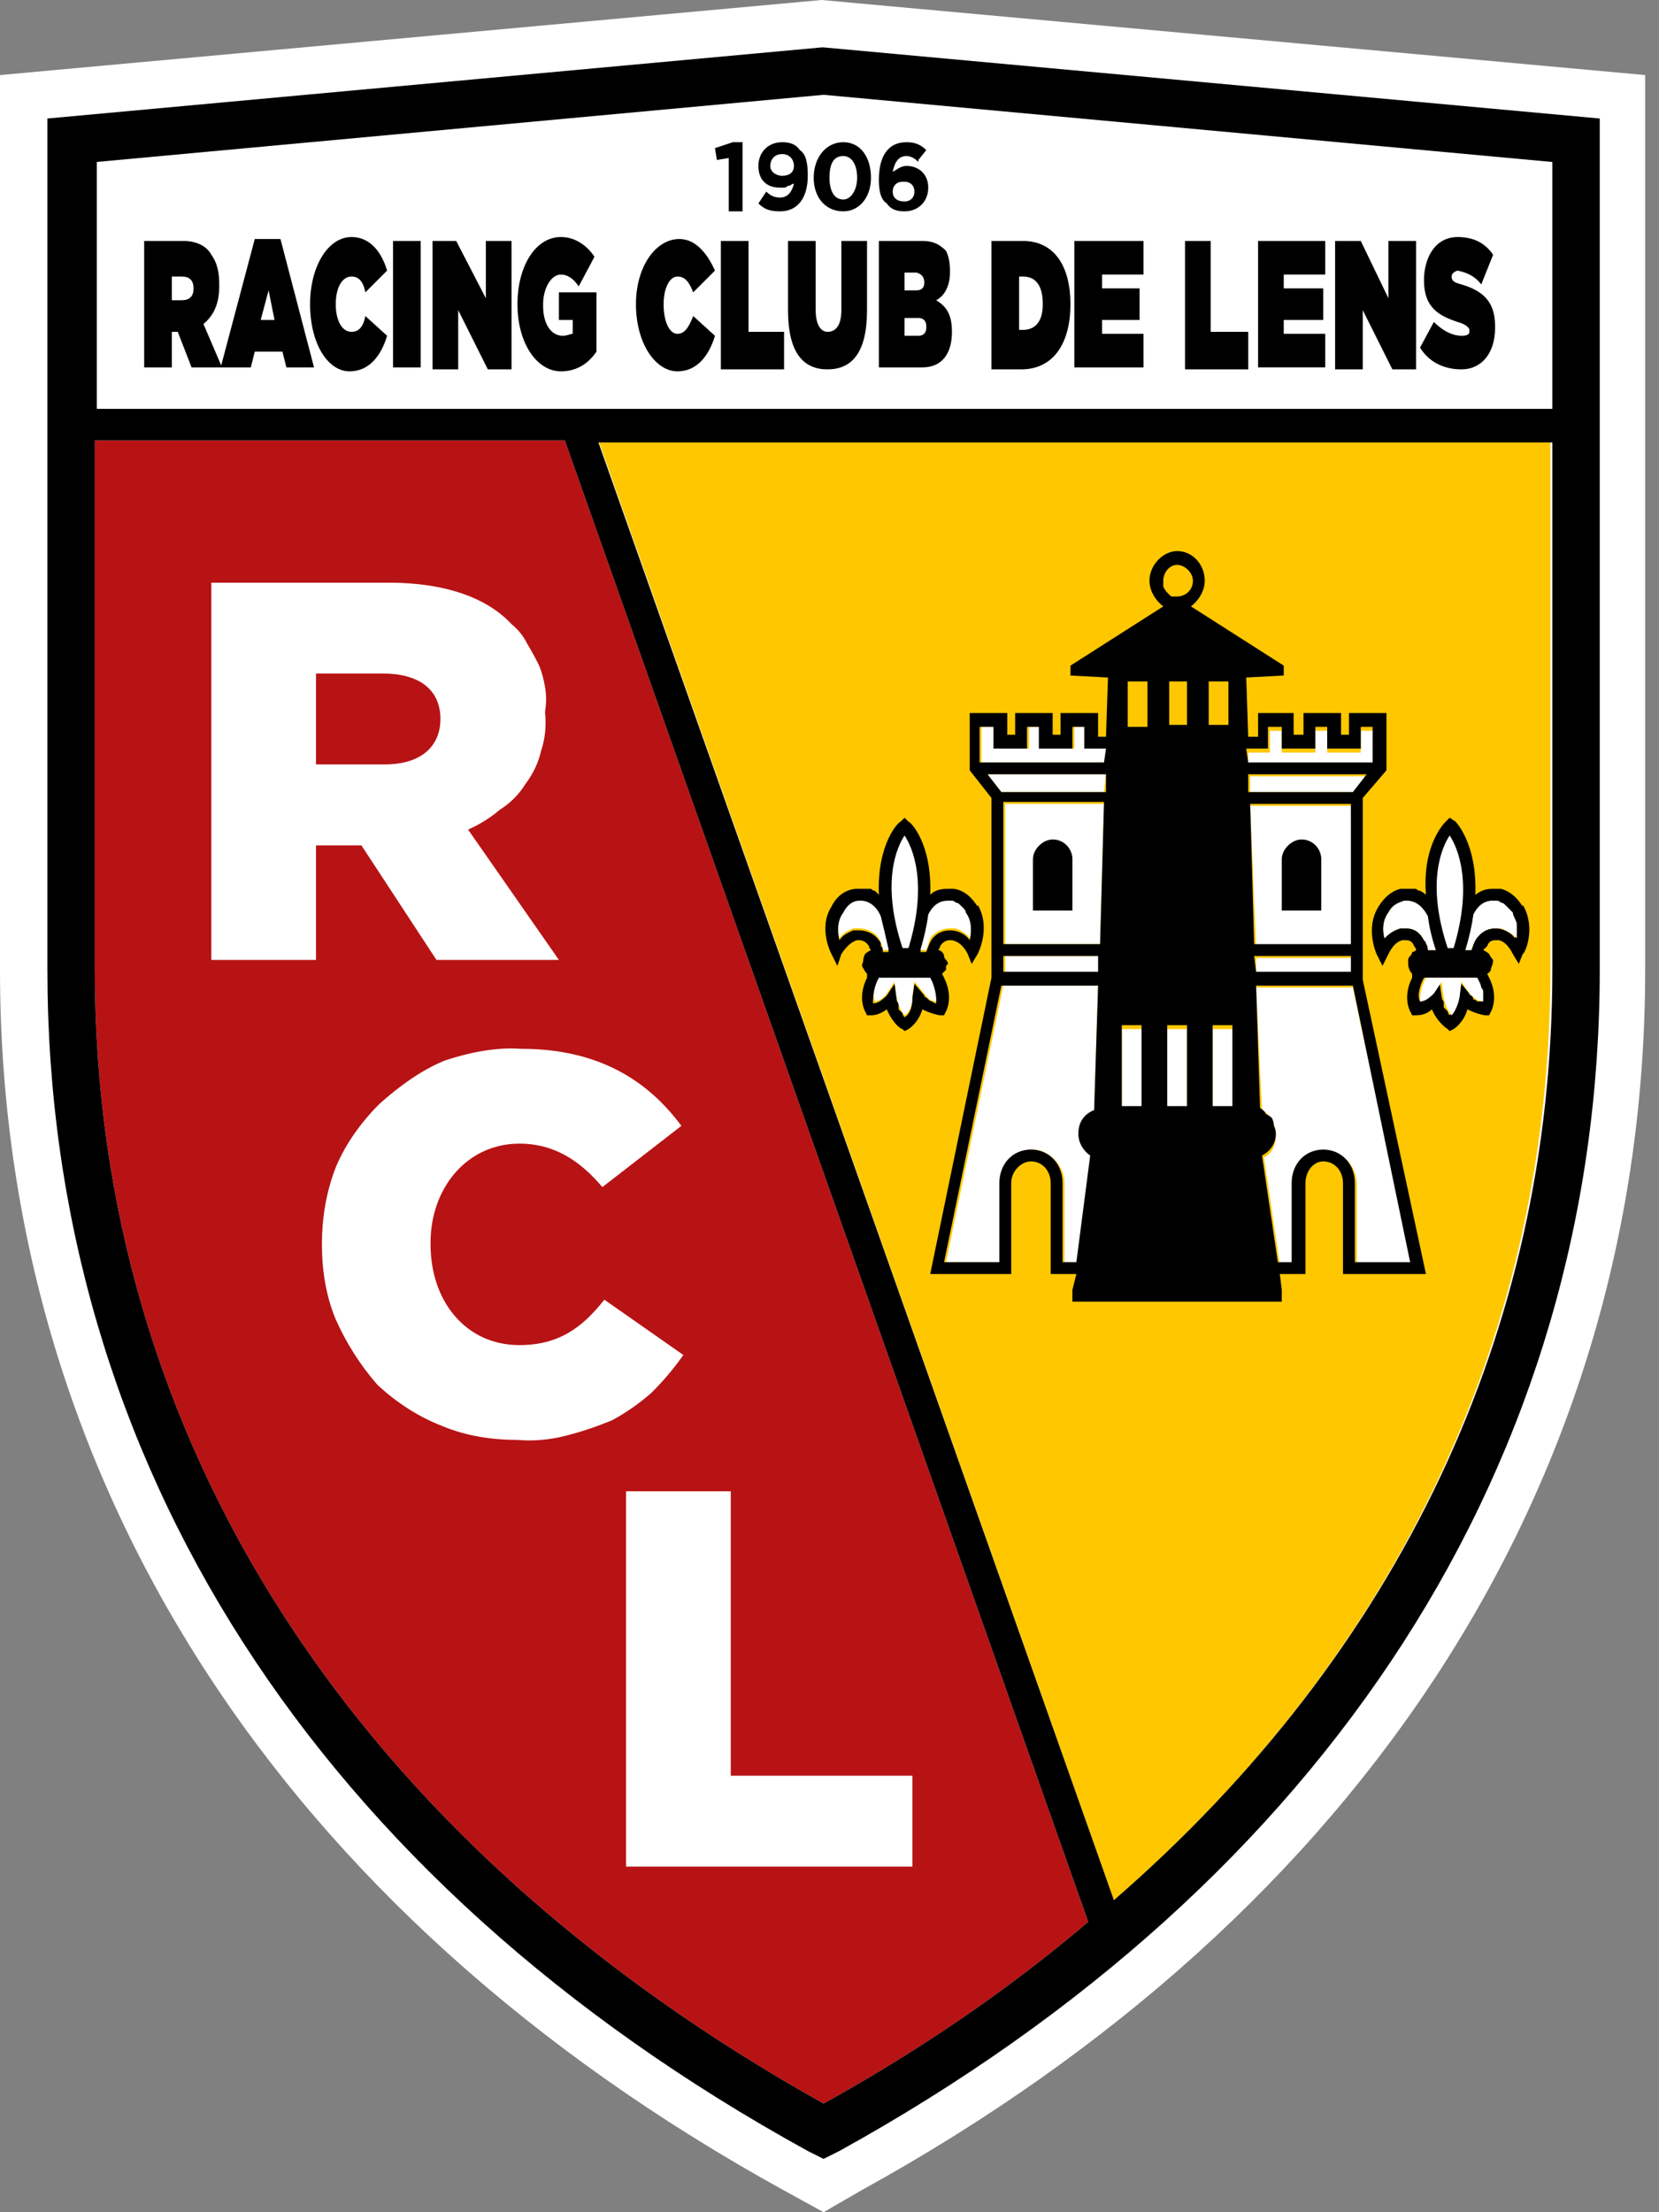
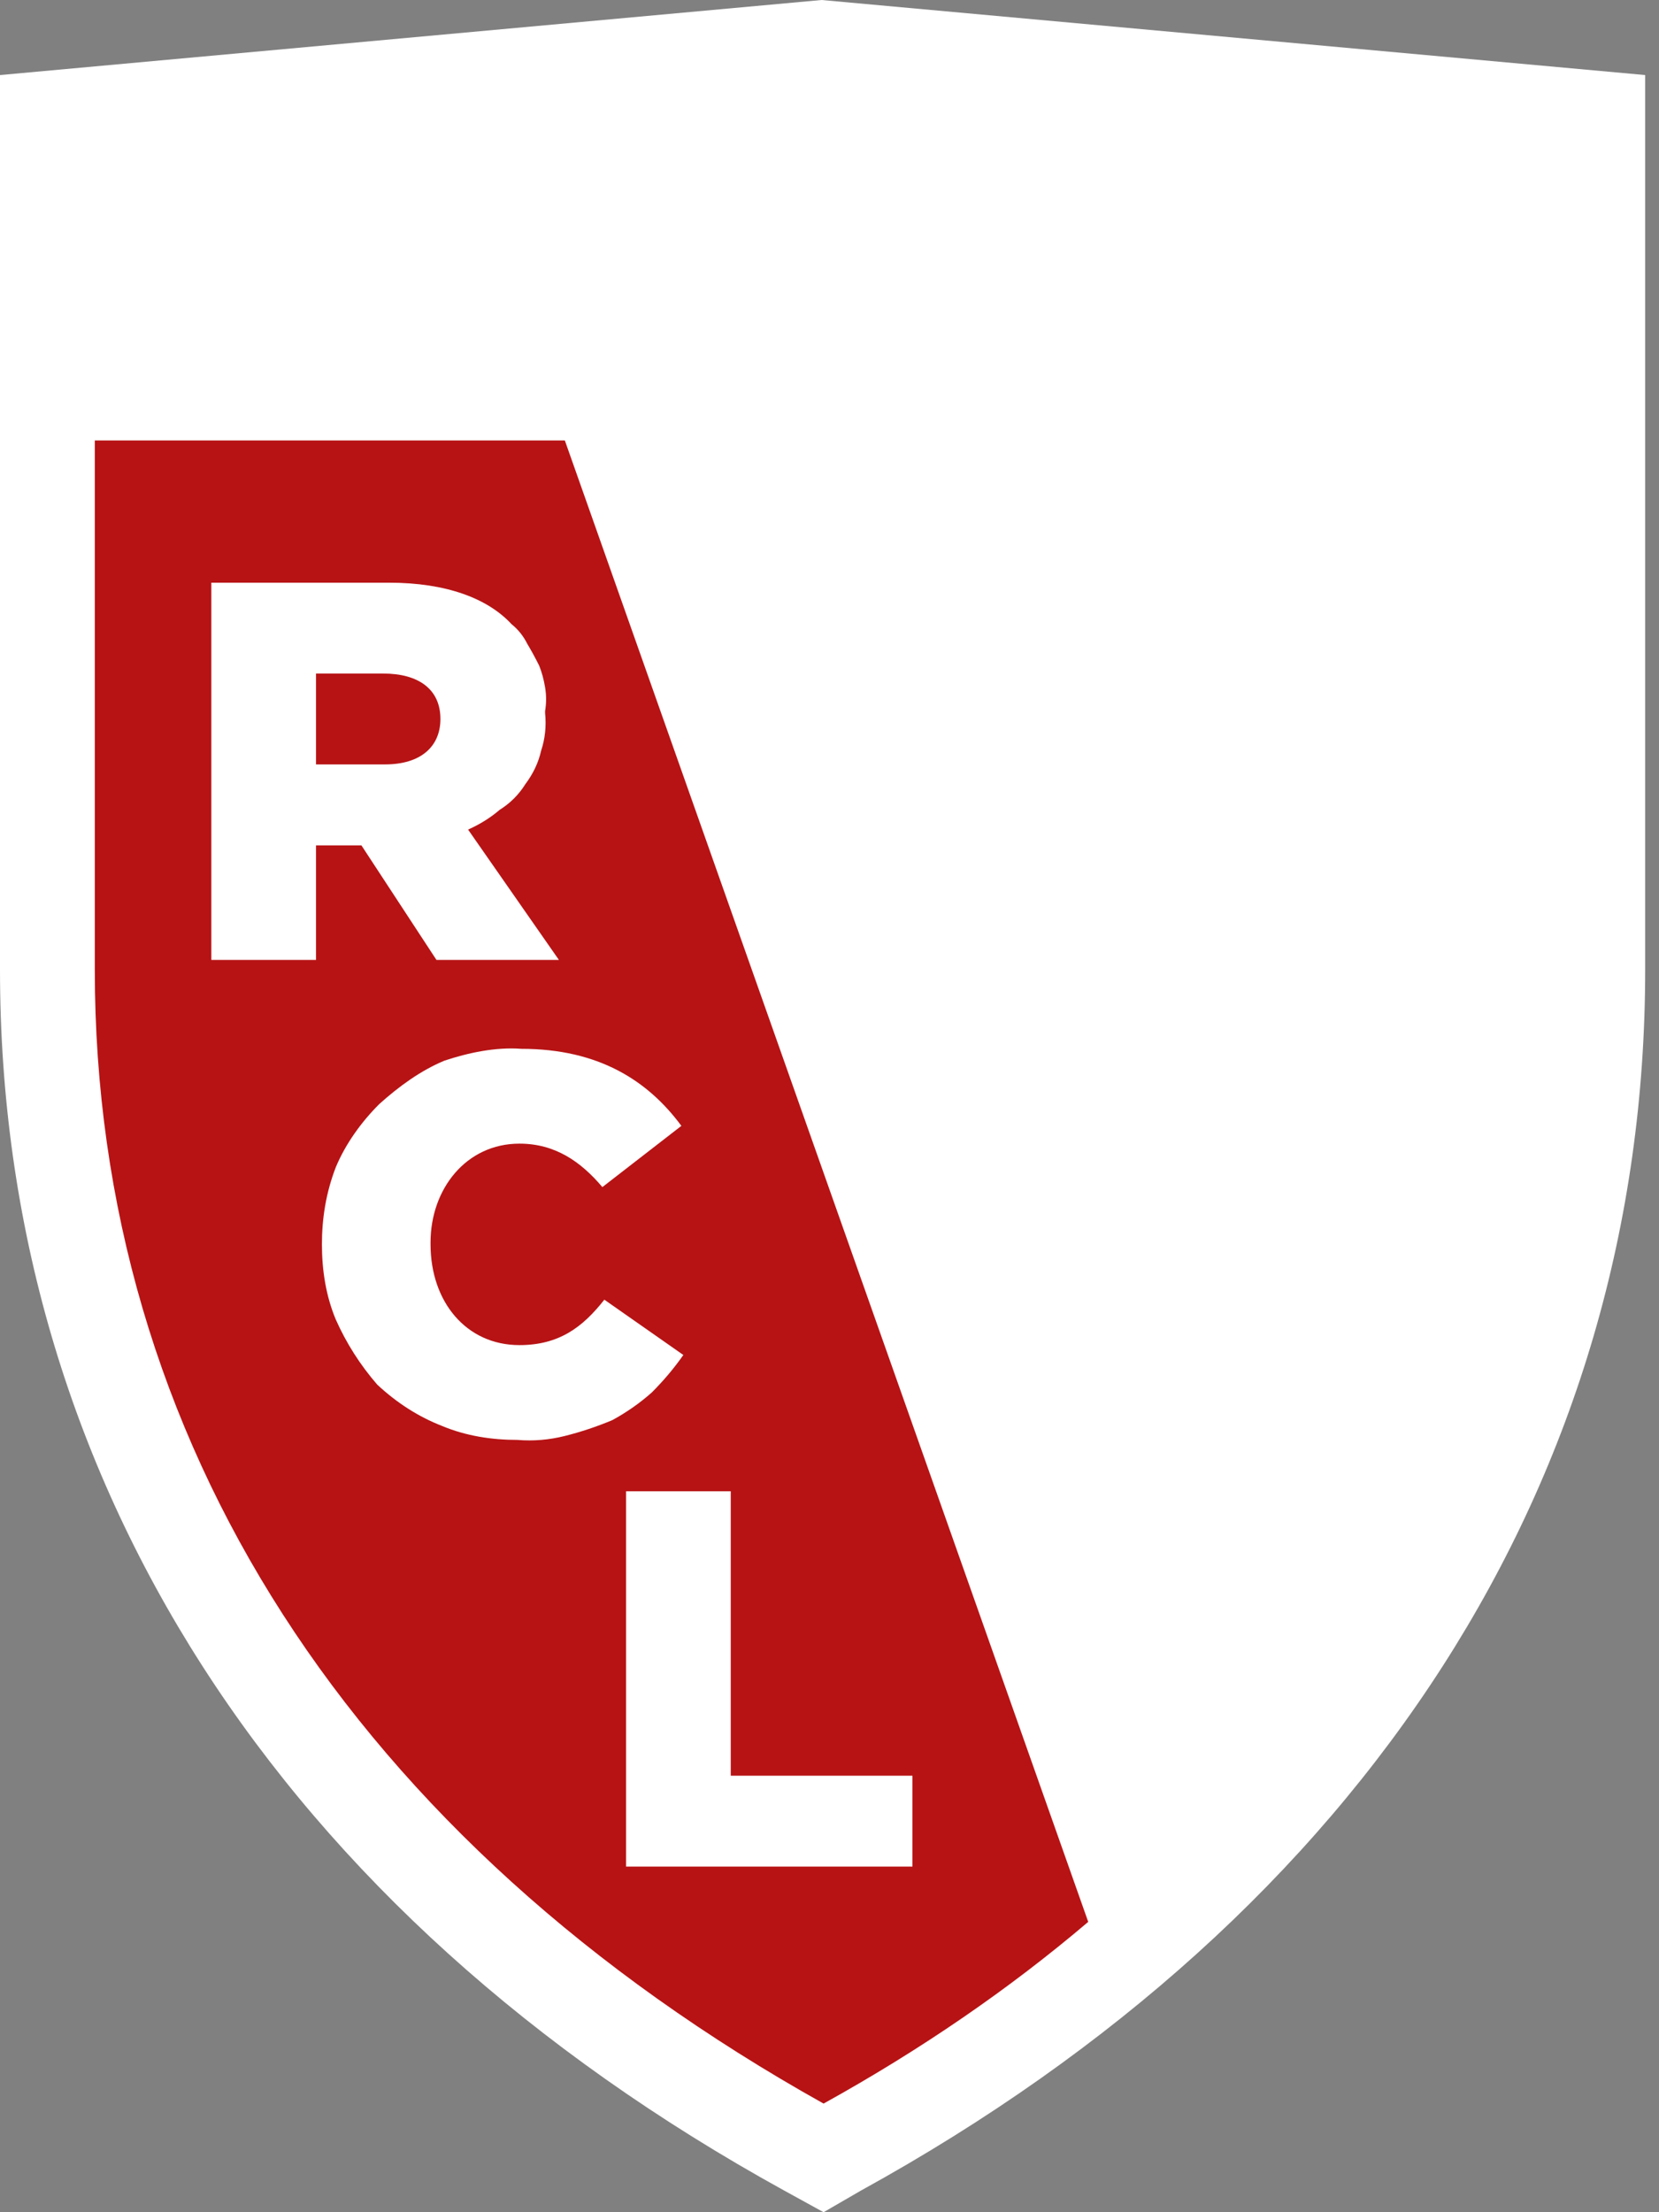
<svg xmlns="http://www.w3.org/2000/svg" version="1.2" viewBox="0 0 84 112" width="84" height="112">
  <rect x="0" y="0" width="84" height="112" fill="#808080" stroke="none" />
  <path fill="#fff" d="M41.6 0 0 3.8v45.3c0 25.7 14.1 47.7 39.7 61.8l2 1.1 1.9-1.1c25.6-14.1 39.7-36.1 39.7-61.8V3.8z" />
-   <path d="M78.5 49.1c0 18.3-7.7 34.6-22.1 47.1L30.3 22.3h48.2z" fill="#ffc700" />
  <path d="M41.7 106.5C17.9 93.2 4.8 72.9 4.8 49.1V22.3h23.8l26.5 75q-6 5.1-13.4 9.2z" fill="#b71315" />
-   <path fill="#fff" d="M50.7 40.1h5.2l.1-.9h-6zm.2 7.7h4.8l.2-7.1h-5zm4.1-11h-.6v1.1h-1.7v-1.1h-.6v1.1h-1.7v-1.1h-.7v1.8H56l.1-.7H55zm-4.1 12.5h4.8v-.9h-4.8zm-3 14.6h2.8v-4c0-.9.7-1.7 1.6-1.7.8 0 1.6.8 1.6 1.7v4h.7l.7-5.3q-.6-.5-.6-1.2c0-.5.3-1 .7-1.2l.2-6.3h-4.8zm21.4-24.6h-6v.8h5.3zM57.9 52.1h-1.1v4h1.1zm10.6-3.6h-4.9v.9h4.9zm.2 15.5h2.8l-3-14h-4.9l.3 6.2c.4.2.7.7.7 1.3 0 .5-.2.9-.6 1.1l.8 5.4h.7v-4c0-1 .7-1.7 1.6-1.7.9 0 1.6.7 1.6 1.7zm-.3-23.2h-5.1l.3 7.1h4.9zm-8.3 11.3h-1v4.1h1zm2.3 0h-1v4h1zM69.6 37h-.7v1.1h-1.7V37h-.6v1.1h-1.7V37h-.6v1.1h-1.1v.7h6.4z" />
-   <path d="M81 6v43.1c0 24.8-13.7 46.1-38.5 59.8l-.8.4-.8-.4C16 95.2 2.4 73.9 2.4 49.1V6l39.2-3.6h.1zM41.7 106.5q7.4-4.1 13.4-9.2l-26.5-75H4.8v26.8c0 23.8 13.1 44.1 36.9 57.4zm36.9-84.1H30.3l26.1 73.8c14.4-12.5 22.2-28.8 22.2-47.1zm0-14.2L41.7 4.8 4.9 8.2v12.5h73.7zm-41.5-1h.5v3.5h-.7V8l-.6.1-.1-.6zm2.4 3.5c-.5 0-.8-.1-1.1-.4l.4-.6c.2.2.4.3.7.3.4 0 .6-.3.7-.7q-.1 0-.2.1h-.1q-.1.1-.2.1h-.2c-.7 0-1.1-.4-1.1-1.1 0-.7.5-1.2 1.2-1.2.4 0 .7.1.9.4.3.2.4.6.4 1.3 0 1.1-.5 1.8-1.4 1.8zm.1-2.9c-.4 0-.6.3-.6.6s.3.5.6.5c.4 0 .6-.2.6-.5s-.2-.6-.6-.6zm3.1 2.9c-.9 0-1.5-.7-1.5-1.7s.6-1.8 1.5-1.8 1.4.8 1.4 1.8-.6 1.7-1.4 1.7zm0-2.8c-.5 0-.7.4-.7 1.1 0 .6.2 1.1.7 1.1.4 0 .7-.5.7-1.1 0-.7-.3-1.1-.7-1.1zm3.8.3q-.3-.3-.6-.3c-.4 0-.6.3-.7.8.2-.1.4-.3.7-.3.6 0 1.1.4 1.1 1.1 0 .7-.5 1.2-1.2 1.2-.4 0-.7-.1-.9-.4-.3-.2-.4-.6-.4-1.2 0-1.1.4-1.9 1.4-1.9.4 0 .7.1 1 .4l-.4.5zm-.8 1c-.3 0-.5.2-.5.5s.2.5.6.5c.3 0 .5-.2.5-.5s-.2-.5-.5-.5zm-38.4 3h2c.7 0 1.2.3 1.4.7.3.4.4.9.4 1.5v.1c0 .9-.3 1.5-.8 1.9l.9 2.1 1.7-6.4h1.3l1.7 6.5h-1.4l-.2-.8h-1.4l-.2.8h-1.5v-.1l.1.1H9.7L9 16.8h-.3v1.8H7.3zm1.9 3q.6 0 .6-.6t-.6-.6h-.5v1.2zm4.7 1-.3-1.5-.4 1.5zm1.8-.8c0-1.9.9-3.4 2.1-3.4.9 0 1.5.7 1.8 1.7l-1.1 1.1c-.1-.5-.3-.8-.7-.8-.5 0-.8.6-.8 1.4 0 .8.3 1.4.8 1.4.4 0 .6-.3.7-.8l1.1 1c-.3 1-.9 1.8-1.9 1.8-1.1 0-2-1.4-2-3.4zm5.6 3.2h-1.4v-6.4h1.4zm.6-6.4h1.2l1.5 2.9v-2.9h1.3v6.5h-1.2l-1.5-3v3h-1.3zm4.3 3.2c0-1.9.9-3.4 2.2-3.4.7 0 1.3.4 1.7 1l-.8 1.5q-.4-.6-.9-.6c-.5 0-.9.7-.9 1.5v.1c0 .9.4 1.5 1 1.5.2 0 .4-.1.5-.1v-.7h-.7v-1.4h1.9v3c-.4.6-1 1-1.8 1-1.2 0-2.2-1.4-2.2-3.4zm6 0c0-1.9 1-3.3 2.2-3.3.8 0 1.4.7 1.8 1.6l-1.1 1.1c-.2-.5-.4-.8-.8-.8s-.7.6-.7 1.4c0 .9.3 1.5.7 1.5.4 0 .6-.4.8-.9l1.1 1c-.3 1-.9 1.8-1.9 1.8-1.1 0-2.1-1.4-2.1-3.4zm4.3-3.2h1.4v4.6h1.8v1.9h-3.2zm3.4 3.5v-3.5h1.4v3.5c0 .8.3 1.1.6 1.1.4 0 .7-.3.7-1.1v-3.5h1.3v3.5c0 2.2-.8 3-2 3s-2-.8-2-3zm4.6-3.5h2.2c.6 0 .9.2 1.2.5q.2.4.2 1v.1c0 .7-.3 1.2-.7 1.4.5.3.8.7.8 1.6 0 1.1-.5 1.8-1.5 1.8h-2.2zm1.9 2.5q.4 0 .4-.4t-.4-.5h-.6v.9zm.1 2.3c.3 0 .4-.2.4-.4v-.1c0-.2-.1-.4-.4-.4h-.7v.9zm3.7-4.8h1.6c1.6 0 2.4 1.3 2.4 3.2 0 1.9-.8 3.3-2.5 3.3h-1.5zm1.6 4.5c.6 0 1-.4 1-1.3 0-1-.4-1.4-1-1.4h-.2v2.7zm2.6-4.5h3.5v1.7h-2.1v.7h1.9v1.6h-1.9v.7h2.1v1.7h-3.5zm5.6 0h1.3v4.6h1.9v1.9H60zm3.7 0h3.4v1.7H65v.7h2v1.6h-2v.7h2.1v1.7h-3.4zm3.9 0h1.3l1.4 2.9v-2.9h1.4v6.5h-1.2l-1.5-3v3h-1.4zm4.3 5.4.7-1.3c.5.5 1 .7 1.4.7q.4 0 .4-.2v-.1c0-.1-.2-.3-.6-.4-.9-.3-1.7-.7-1.7-2.1 0-1.2.6-2.2 1.7-2.2q1.2 0 1.8.9l-.6 1.5c-.3-.4-.7-.6-1.2-.7q-.3.1-.3.3c0 .2.1.3.5.4 1 .3 1.7.8 1.7 2.1v.1c0 1.3-.7 2.1-1.7 2.1-.8 0-1.6-.3-2.1-1.1zm5.2 28.2c.7 1.2.1 2.5 0 2.5l-.2.5-.3-.5q-.3-.6-.7-.7h-.2q-.3 0-.4.3l-.2.2q.2.1.3.2.1.2.2.3 0 .2-.1.4 0 .2-.2.3l.1.2c.5 1 .1 1.7.1 1.7l-.1.2h-.2c-.1 0-.5-.1-.9-.3-.2.7-.7 1-.7 1l-.2.1-.1-.1s-.5-.3-.8-1c-.3.3-.7.3-.8.3h-.2l-.1-.2s-.4-.7.1-1.7v-.2c-.1-.1-.2-.3-.2-.5v-.2q0-.1.1-.2t.1-.2q.1 0 .2-.1 0-.1-.1-.2-.1-.3-.4-.3H71q-.4.1-.7.7l-.3.6-.3-.6s-.6-1.3.1-2.4c.3-.5.7-.8 1.1-.9h.8q.1.1.2.1.2.1.3.2c-.2-2.6 1-3.7 1-3.7l.2-.2.3.2s1.1 1.1 1 3.7c.4-.3.7-.3.9-.3h.4c.4.1.8.4 1.1.9zm-5 1.8q.1 0 .1.1v.1l.1.1v.2h.4l-.2-.4q0-.2-.1-.5 0-.2-.1-.4v-.4c-.3-.5-.6-.8-1.1-.8h-.1c-.2.1-.6.2-.8.6-.3.4-.3.9-.2 1.3.3-.3.5-.4.8-.5h.3q.6 0 .9.6zm2.7 2.2-.1-.3h-2.6l-.1.2c-.2.5-.2.8-.1 1 .1 0 .4-.1.6-.4l.4-.5.1.7q0 .1.1.2v.3l.2.2q0 .1.1.2l.2-.2q.1-.1.1-.2.1-.1.1-.3v-.2l.1-.8.5.6q0 .1.1.1.1.1.1.2.1 0 .2.1h.2c0-.2.1-.5-.2-.9zm1.7-3.6c-.2-.3-.5-.6-.9-.6-.3 0-.7.1-1 .8q-.1.7-.4 1.7h.3q.1-.3.2-.5c.2-.4.6-.6 1-.6s.8.2 1 .5c.1-.3.1-.8-.2-1.3zm-27-.4c.7 1.2 0 2.5 0 2.5l-.3.5-.2-.5q-.3-.6-.8-.7h-.1q-.3 0-.5.3 0 .1-.1.2.1 0 .2.1t.1.2.1.2.1.2l-.1.1v.2l-.1.1-.1.1.1.2c.5 1 .1 1.7.1 1.7l-.1.2h-.2c-.1 0-.5-.1-.9-.3-.2.7-.7 1-.7 1l-.2.1-.1-.1c-.1 0-.5-.3-.8-1-.4.3-.7.3-.8.3h-.2l-.1-.2s-.4-.7.1-1.7v-.2q-.1-.1-.2-.3-.1-.1 0-.3 0-.2.1-.4.1-.1.3-.2-.1-.1-.1-.2-.2-.3-.5-.3h-.1q-.4.1-.8.7l-.2.6-.3-.6s-.7-1.3 0-2.4q.4-.8 1.2-.9h.8q.1.1.2.1l.2.2c-.1-2.6 1-3.7 1.1-3.7l.2-.2.2.2c.1 0 1.2 1.1 1.1 3.7.3-.3.7-.3.9-.3h.3q.7.1 1.2.9zm-6 1.3c.4 0 .8.2 1 .5q.1.1.1.2v.1l.1.1v.2h.3c-.2-.6-.3-1.2-.4-1.7-.2-.5-.6-.8-1-.8h-.1c-.3 0-.6.2-.8.6-.3.4-.3.9-.2 1.3.2-.3.5-.4.7-.5h.3zm3.7 2.7-.1-.2h-2.6l-.1.2c-.2.5-.2.8-.2 1 .2 0 .4-.1.7-.4l.4-.6.1.8q0 .1.1.2v.3l.2.2q0 .1.1.2c.2-.1.4-.4.4-1l.1-.7.5.6q0 .1.1.1l.1.1q.1.1.2.1.1.1.2.1c0-.2 0-.5-.2-1zm1.7-3.5q-.3-.6-.9-.6c-.3 0-.7.1-1 .7q-.1.8-.4 1.8h.3q.1-.3.2-.5c.2-.4.6-.6 1-.6s.8.2 1 .5c.1-.4.1-.9-.2-1.3zM68 64.5v-4.6c0-.6-.4-1.1-1-1.1-.5 0-.9.5-.9 1.1v4.6h-1.3l.1.8v.6H54.3v-.6l.2-.8h-1.3v-4.6c0-.6-.4-1.1-1-1.1-.5 0-1 .5-1 1.1v4.6h-4.1l3.1-15v-9.1L49.1 39v-2.9H51v1.1h.4v-1.1h1.9v1.1h.4v-1.1h1.9v1.2h.4l.1-3-1.9-.1v-.5l4.7-3c-.4-.3-.7-.8-.7-1.3 0-.8.7-1.5 1.4-1.5.8 0 1.4.7 1.4 1.5 0 .5-.3 1-.7 1.3l4.7 3v.5l-1.9.1.1 3h.5v-1.2h1.8v1.1h.5v-1.1h1.9v1.1h.4v-1.1h1.9V39L69 40.4v9.2l3.2 14.9zm-8.8-27.8h.9v-2.2h-.9zm2 0h1v-2.2h-1zm-2.3-7q.1.2.2.3l.2.2h.3c.4 0 .8-.3.8-.8 0-.4-.4-.8-.8-.8s-.7.4-.7.8v.3zm-1.8 7.1h1v-2.3h-1zm11.3 11.6h-4.9l.1.8h4.8zm-17.6-.6h4.9l.2-7.2h-5.1zm0 1.4h4.8v-.8h-4.8zm17.6-8.5h-5.1l.2 7.1h4.9zm.8-1.5h-6v.9h5.3zm-6.1-1.3.1.7h6.3v-1.8h-.6v1.1h-1.7v-1.1h-.6v1.1h-1.7v-1.1h-.7v1.1zm-13.5-1.1v1.8h6.3l.1-.7h-1.1v-1.1h-.6v1.1h-1.7v-1.1H52v1.1h-1.7v-1.1zm1.1 3.3H56v-.9h-6zm3.8 23.8.7-5.4c-.3-.2-.6-.6-.6-1.1 0-.6.3-1 .8-1.2l.2-6.3h-4.9l-2.9 14h2.8v-4c0-1 .7-1.7 1.6-1.7.9 0 1.6.7 1.6 1.7v4zm2.3-7.9h1v-4.1h-1zm2.3 0h1v-4.1h-1zm3.3-4.1h-1V56h1zm6.2 8v4h2.8l-2.9-14h-4.9l.2 6.2q.2.1.3.3.2.1.3.2.1.2.1.4.1.2.1.4c0 .5-.3.9-.7 1.1l.8 5.4h.7v-4c0-1 .7-1.7 1.6-1.7.9 0 1.6.7 1.6 1.7zm-3.7-13.8v-2.6c0-.5.5-1 1-1 .6 0 1 .5 1 1v2.6zm-10.6 0v-2.6c0-.5-.4-1-1-1-.5 0-1 .5-1 1v2.6z" />
+   <path fill="#fff" d="M50.7 40.1h5.2l.1-.9h-6zm.2 7.7h4.8l.2-7.1h-5zm4.1-11h-.6v1.1h-1.7v-1.1h-.6v1.1h-1.7v-1.1h-.7v1.8H56l.1-.7H55zm-4.1 12.5h4.8v-.9h-4.8zm-3 14.6h2.8v-4c0-.9.7-1.7 1.6-1.7.8 0 1.6.8 1.6 1.7v4h.7l.7-5.3q-.6-.5-.6-1.2c0-.5.3-1 .7-1.2l.2-6.3h-4.8zm21.4-24.6h-6v.8h5.3zM57.9 52.1h-1.1v4h1.1zm10.6-3.6h-4.9v.9h4.9zm.2 15.5h2.8l-3-14h-4.9l.3 6.2c.4.2.7.7.7 1.3 0 .5-.2.9-.6 1.1l.8 5.4h.7v-4c0-1 .7-1.7 1.6-1.7.9 0 1.6.7 1.6 1.7zm-.3-23.2h-5.1l.3 7.1h4.9zm-8.3 11.3h-1v4.1h1zm2.3 0h-1v4h1M69.6 37h-.7v1.1h-1.7V37h-.6v1.1h-1.7V37h-.6v1.1h-1.1v.7h6.4z" />
  <path fill="#fff" d="M10.7 29.5h9c2.9 0 5 .8 6.2 2.1q.5.4.8 1 .3.5.6 1.1.2.5.3 1.1.1.6 0 1.2v.1q.1 1-.2 1.9-.2.9-.8 1.7-.5.8-1.3 1.3-.7.6-1.6 1l4.6 6.6h-6.2l-3.8-5.8H16v5.8h-5.3zm8.8 9.2c1.8 0 2.8-.9 2.8-2.3 0-1.5-1.1-2.3-2.9-2.3H16v4.6zM16.3 63c0-1.3.2-2.6.7-3.9.5-1.2 1.3-2.3 2.2-3.2 1-.9 2.1-1.7 3.3-2.2 1.2-.4 2.6-.7 3.9-.6 3.9 0 6.4 1.6 8.1 3.9l-4 3.1c-1.1-1.3-2.4-2.2-4.2-2.2-2.7 0-4.5 2.3-4.5 5v.1c0 2.9 1.8 5.1 4.5 5.1 2 0 3.2-.9 4.3-2.3l4 2.8q-.7 1-1.6 1.9-.9.8-2 1.4-1.2.5-2.4.8-1.2.3-2.4.2c-1.3 0-2.6-.2-3.8-.7q-1.8-.7-3.3-2.1-1.3-1.5-2.1-3.3c-.5-1.2-.7-2.5-.7-3.8zm15.4 12.5H37v14.4h9.2v4.6H31.7zm45-29q.1.2.1.3v.7c-.3-.3-.6-.4-.8-.5h-.3q-.6 0-1 .6-.1.2-.2.5h-.3q.3-1 .4-1.8c.3-.6.7-.7 1-.7h.2q.1 0 .2.1.1 0 .2.1l.2.2.2.2q0 .1.1.3zm-4.4 1.6c0-.2-.1-.4-.2-.5q-.3-.6-.9-.6h-.3c-.3.1-.5.2-.8.5-.1-.4-.1-.9.2-1.3.2-.4.5-.5.8-.6h.1q.7 0 1.1.8.1.8.4 1.7zm.7 1.6-.4.6c-.3.3-.5.4-.7.4 0-.2 0-.5.2-1l.1-.2h2.6l.1.2q.1.2.1.3.1.1.1.2v.5c-.2 0-.4-.1-.7-.4l-.4-.6-.1.8c-.1.5-.3.8-.4.9-.1-.1-.3-.4-.4-.9l-.1-.7zm.4-7.4c.4.6 1.2 2.4.2 5.7h-.3c-1.1-3.3-.3-5.1.1-5.7zm-24.3 5.2c-.2-.3-.5-.4-.7-.5h-.3c-.4 0-.8.2-1 .5l-.2.6h-.3q.3-1 .4-1.8c.3-.6.7-.7 1-.7h.2q.1 0 .2.1.1 0 .2.1l.2.2q.1.1.1.2c.3.4.3.9.2 1.3zm-4.4.6c0-.2-.1-.4-.2-.6-.2-.3-.6-.5-1-.5h-.3c-.2.1-.5.2-.7.5-.1-.4-.1-.9.2-1.3.2-.4.5-.6.8-.6h.1c.4 0 .8.3 1 .8q.2.8.4 1.7zm.6 1.6-.4.6c-.2.3-.5.4-.6.4-.1-.2-.1-.5.1-1l.1-.2h2.6l.1.2c.2.5.2.8.2 1-.2 0-.4-.1-.6-.4l-.5-.6-.1.7c0 .6-.2.9-.4 1-.1-.1-.3-.4-.4-.9l-.1-.7zm.5-7.4c.4.6 1.2 2.4.2 5.7h-.3c-1.1-3.3-.3-5.1.1-5.7z" />
</svg>